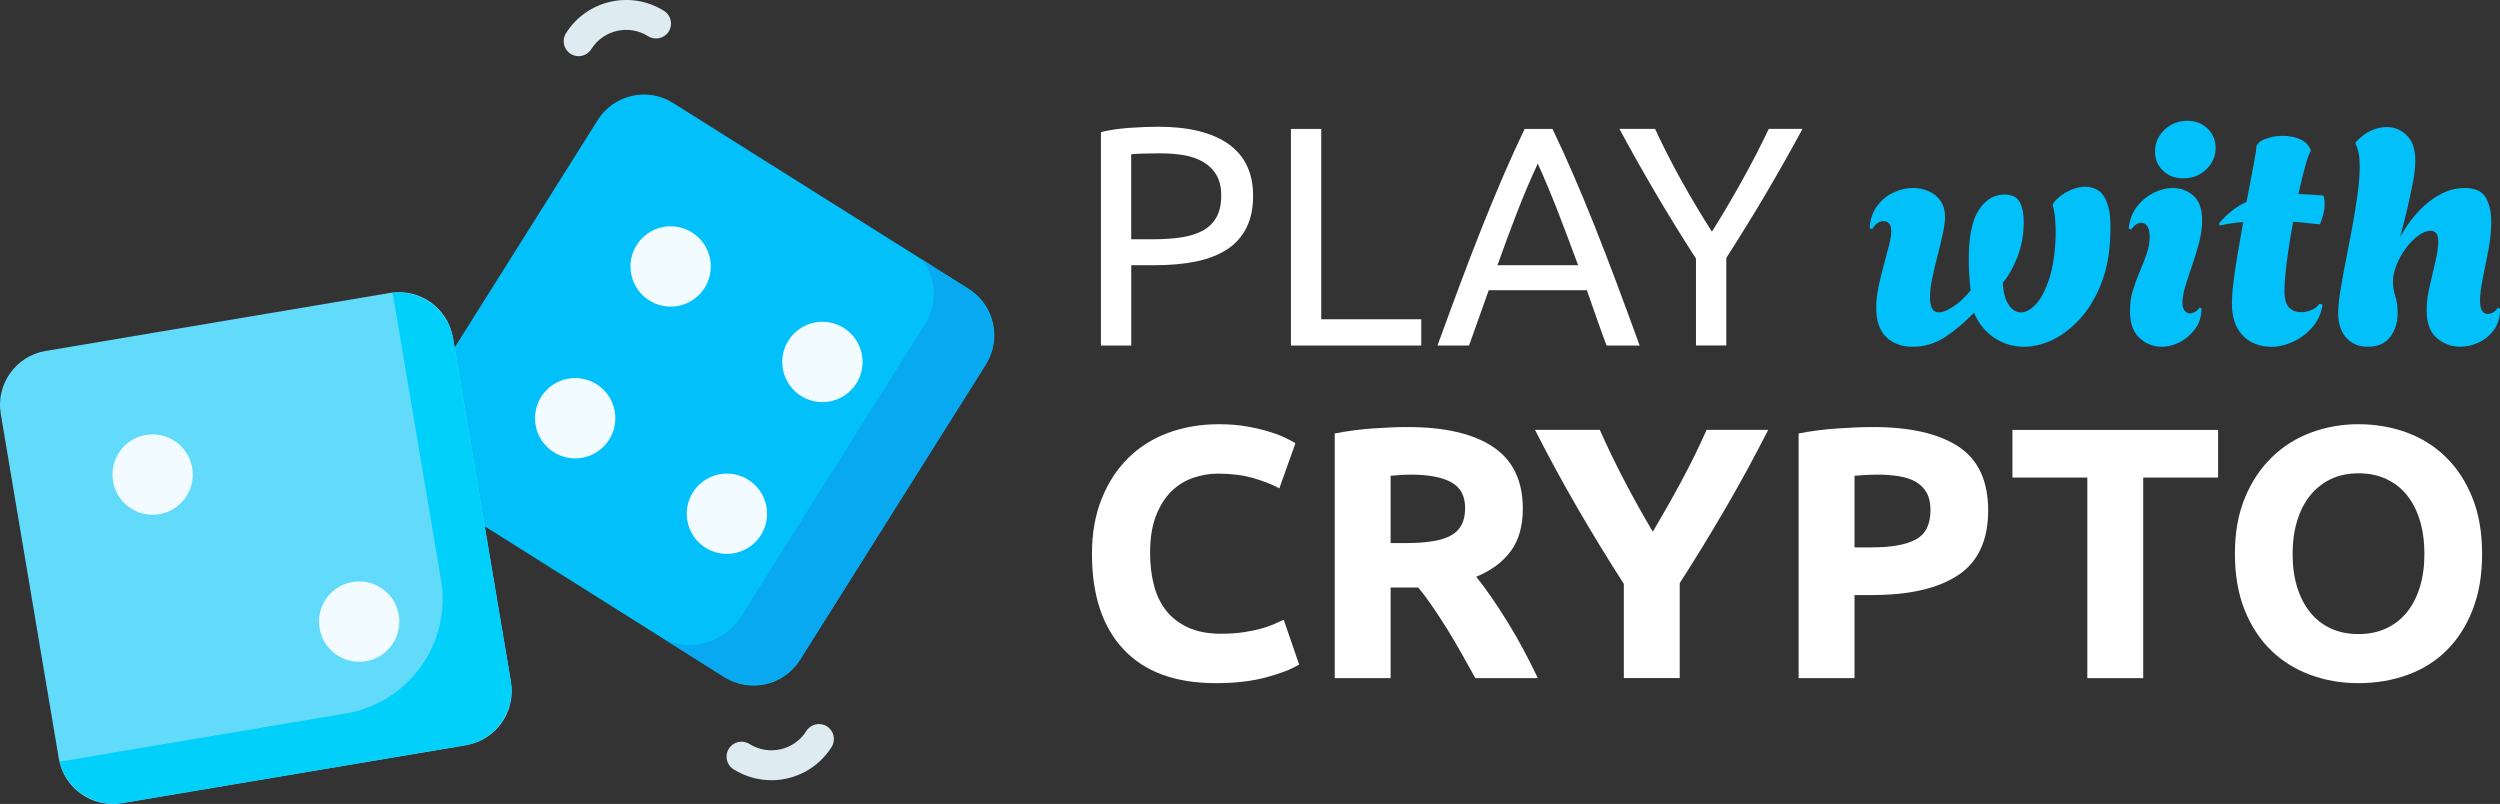
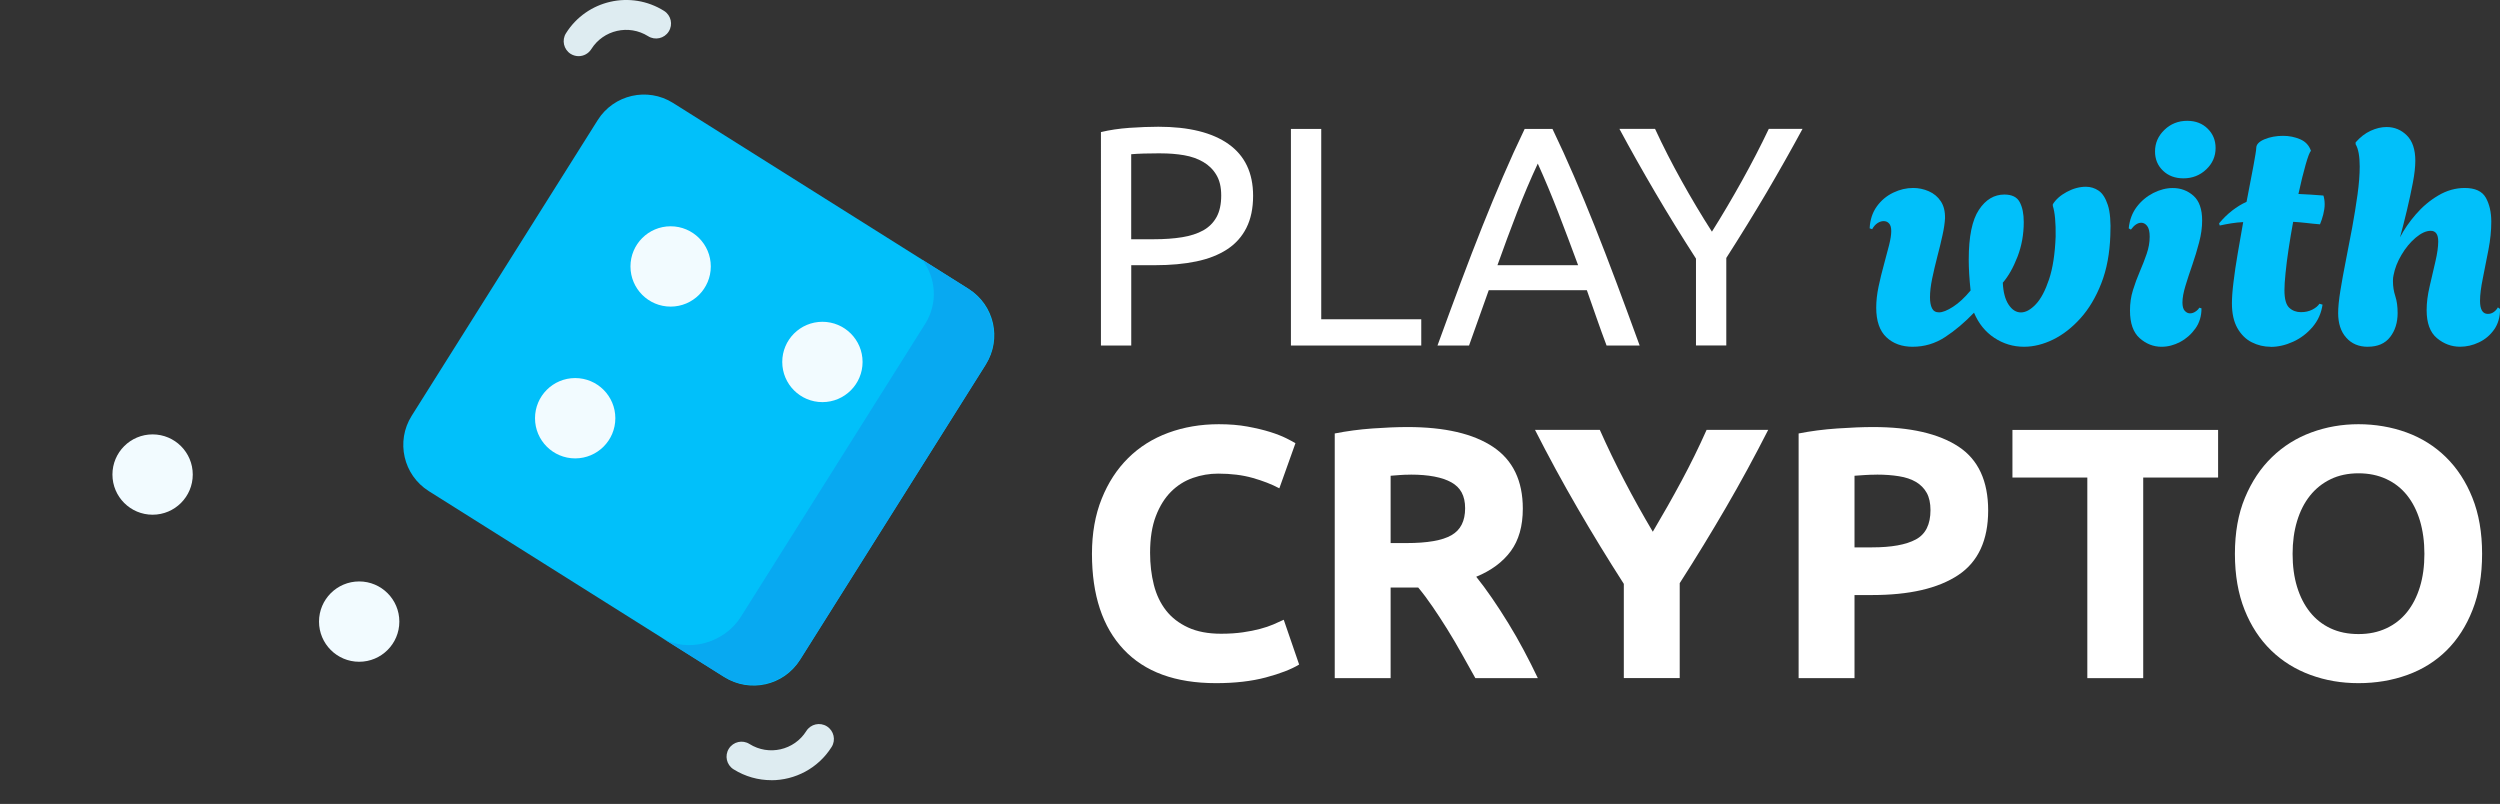
<svg xmlns="http://www.w3.org/2000/svg" id="Layer_2" data-name="Layer 2" viewBox="0 0 459.38 147.73">
  <rect x="0" y="0" width="459.38" height="147.73" fill="#333333" stroke="none" />
  <defs>
    <style>
      .cls-1 {
        fill: #08a9f1;
      }

      .cls-1, .cls-2, .cls-3, .cls-4, .cls-5, .cls-6, .cls-7 {
        stroke-width: 0px;
      }

      .cls-2 {
        fill: #01c0fa;
      }

      .cls-3 {
        fill: #deecf1;
      }

      .cls-4 {
        fill: #f2fbff;
      }

      .cls-5 {
        fill: #fff;
      }

      .cls-6 {
        fill: #62dbfb;
      }

      .cls-7 {
        fill: #01d0fb;
      }
    </style>
  </defs>
  <g id="Layer_3" data-name="Layer 3">
    <g>
      <g>
        <path class="cls-2" d="m133.13,124.43l-54.33-34.18c-4.69-2.95-6.11-9.15-3.15-13.85l34.18-54.33c2.95-4.69,9.15-6.11,13.85-3.15l54.33,34.18c4.69,2.95,6.11,9.15,3.15,13.85l-34.18,54.33c-2.95,4.69-9.15,6.11-13.85,3.15h0Z" />
        <circle class="cls-4" cx="123.23" cy="48.96" r="7.38" />
-         <circle class="cls-4" cx="133.57" cy="94.4" r="7.38" />
        <circle class="cls-4" cx="151.12" cy="66.51" r="7.38" />
        <circle class="cls-4" cx="105.69" cy="76.85" r="7.38" />
-         <path class="cls-6" d="m85.66,136.93l-63.29,10.66c-5.47.92-10.65-2.77-11.57-8.23L.14,76.06c-.92-5.47,2.77-10.65,8.23-11.57l63.29-10.66c5.47-.92,10.65,2.77,11.57,8.23l10.66,63.29c.92,5.47-2.77,10.65-8.23,11.57h0Z" />
        <path class="cls-1" d="m177.76,52.96l-8.27-5.2c2.53,3.33,2.87,8,.52,11.74l-33.88,53.85c-3.04,4.83-9.85,6.78-14.67,3.74l11.43,7.19c4.83,3.04,11.2,1.59,14.23-3.24l33.88-53.85c3.04-4.83,1.59-11.2-3.24-14.23h0Z" />
-         <path class="cls-7" d="m93.85,125.08l-10.57-62.74c-.91-5.38-5.83-9.08-11.18-8.56.07.28.14.57.19.86l8.74,51.89c1.96,11.61-5.87,22.62-17.49,24.57l-51.89,8.74c-.24.04-.48.07-.71.09,1.32,5.14,6.38,8.5,11.71,7.6l62.74-10.57c5.62-.95,9.41-6.27,8.46-11.89h0Z" />
        <circle class="cls-4" cx="28.04" cy="87.2" r="7.38" />
        <circle class="cls-4" cx="66" cy="114.22" r="7.38" />
        <path class="cls-3" d="m141.73,143.36c-2.38,0-4.78-.65-6.94-2-1.29-.81-1.67-2.51-.86-3.79.81-1.29,2.51-1.67,3.79-.86,3.54,2.22,8.22,1.16,10.44-2.38.81-1.29,2.5-1.67,3.79-.86,1.28.81,1.67,2.51.86,3.79-2.48,3.94-6.74,6.11-11.09,6.11h0Z" />
        <path class="cls-3" d="m106.32,10.32c-.5,0-1.01-.14-1.46-.42-1.28-.81-1.67-2.51-.86-3.79C107.83,0,115.92-1.83,122.02,2c1.29.81,1.67,2.51.86,3.79-.81,1.29-2.51,1.67-3.79.86-3.54-2.22-8.22-1.16-10.44,2.38-.52.83-1.42,1.29-2.33,1.29h0Z" />
      </g>
      <g>
        <g>
          <path class="cls-5" d="m212.86,23.29c5.59,0,9.89,1.06,12.89,3.19,3,2.13,4.51,5.29,4.51,9.5,0,2.3-.41,4.26-1.23,5.89-.82,1.63-2.01,2.95-3.56,3.96-1.55,1.01-3.44,1.75-5.66,2.21-2.22.46-4.73.69-7.52.69h-4.42v14.76h-5.57V24.27c1.57-.38,3.32-.64,5.25-.78,1.93-.13,3.7-.2,5.31-.2Zm.46,4.88c-2.37,0-4.19.06-5.46.17v15.62h4.19c1.91,0,3.64-.12,5.17-.37,1.53-.25,2.82-.67,3.88-1.26,1.05-.59,1.87-1.41,2.44-2.44.57-1.03.86-2.35.86-3.96s-.3-2.79-.89-3.79c-.59-1-1.4-1.79-2.41-2.38-1.01-.59-2.19-1.01-3.53-1.24-1.34-.23-2.76-.34-4.25-.34Z" />
          <path class="cls-5" d="m261.16,58.67v4.82h-23.95V23.69h5.57v34.97h18.38Z" />
          <path class="cls-5" d="m295.21,63.49c-.65-1.72-1.26-3.42-1.84-5.08s-1.17-3.36-1.78-5.08h-18.03l-3.62,10.16h-5.8c1.53-4.21,2.97-8.11,4.31-11.69,1.34-3.58,2.65-6.98,3.93-10.19,1.28-3.22,2.56-6.29,3.82-9.22,1.26-2.93,2.58-5.83,3.96-8.7h5.11c1.38,2.87,2.7,5.77,3.96,8.7,1.26,2.93,2.54,6,3.82,9.22,1.28,3.22,2.59,6.61,3.93,10.19,1.34,3.58,2.78,7.48,4.31,11.69h-6.09Zm-5.23-14.76c-1.23-3.33-2.44-6.56-3.65-9.68s-2.46-6.12-3.76-8.99c-1.34,2.87-2.61,5.87-3.82,8.99-1.21,3.12-2.4,6.35-3.59,9.68h14.82Z" />
          <path class="cls-5" d="m311.64,63.49v-15.97c-2.64-4.1-5.13-8.13-7.47-12.12-2.34-3.98-4.54-7.89-6.6-11.72h6.55c1.45,3.14,3.08,6.33,4.88,9.56,1.8,3.24,3.66,6.35,5.57,9.33,1.88-2.99,3.71-6.1,5.51-9.33,1.8-3.24,3.45-6.42,4.94-9.56h6.2c-2.07,3.83-4.27,7.72-6.6,11.69-2.34,3.96-4.81,7.97-7.41,12.03v16.08h-5.57Z" />
        </g>
        <g>
          <path class="cls-2" d="m351.48,63.72c-1.99,0-3.61-.58-4.85-1.75-1.24-1.17-1.87-2.98-1.87-5.43,0-1.22.14-2.52.43-3.88.29-1.36.61-2.7.98-4.02.36-1.32.68-2.52.95-3.59.27-1.07.4-1.93.4-2.58s-.13-1.12-.4-1.41c-.27-.29-.59-.43-.98-.43s-.77.12-1.15.37c-.38.25-.71.62-.98,1.12l-.46-.17c.08-1.57.52-2.91,1.32-4.02.8-1.11,1.81-1.95,3.02-2.53s2.42-.86,3.65-.86c1,0,1.95.2,2.87.6.92.4,1.66,1.01,2.21,1.84.55.82.81,1.87.78,3.13-.04.84-.19,1.88-.46,3.1-.27,1.23-.58,2.54-.95,3.93-.36,1.4-.68,2.75-.95,4.05-.27,1.3-.4,2.45-.4,3.45,0,.84.12,1.51.37,2.01.25.5.68.75,1.29.75.65,0,1.51-.34,2.58-1.03,1.07-.69,2.14-1.68,3.22-2.99-.23-2.14-.34-4.04-.34-5.69,0-4.21.62-7.25,1.87-9.13,1.24-1.88,2.8-2.81,4.68-2.81,1.38,0,2.32.46,2.81,1.38.5.92.75,2.14.75,3.68,0,2.26-.38,4.38-1.15,6.37-.77,1.99-1.67,3.58-2.7,4.77.08,1.72.43,3.06,1.06,4.02.63.96,1.39,1.44,2.27,1.44s1.79-.5,2.73-1.49c.94-.99,1.75-2.53,2.44-4.59.69-2.07,1.09-4.69,1.21-7.87.04-2.56-.14-4.44-.52-5.63v-.29c.54-.88,1.39-1.64,2.56-2.27,1.17-.63,2.34-.95,3.53-.95.84,0,1.62.24,2.33.72.71.48,1.27,1.36,1.69,2.64.42,1.28.57,3.13.46,5.54-.11,3.37-.67,6.33-1.67,8.87-1,2.55-2.27,4.68-3.82,6.4-1.55,1.72-3.23,3.03-5.03,3.91-1.8.88-3.58,1.32-5.34,1.32-1.99,0-3.81-.55-5.46-1.64-1.65-1.09-2.89-2.63-3.73-4.62-1.72,1.8-3.49,3.29-5.31,4.48-1.82,1.19-3.8,1.78-5.94,1.78Z" />
          <path class="cls-2" d="m397.19,63.72c-1.49,0-2.83-.53-4.02-1.58-1.19-1.05-1.78-2.75-1.78-5.08,0-1.34.18-2.59.55-3.76.36-1.17.78-2.31,1.26-3.42.48-1.11.9-2.19,1.26-3.24.36-1.05.55-2.1.55-3.13,0-.92-.15-1.58-.46-1.98-.31-.4-.67-.6-1.09-.6-.65,0-1.28.42-1.9,1.26l-.4-.23c.15-1.53.64-2.84,1.46-3.93.82-1.09,1.84-1.94,3.04-2.56,1.21-.61,2.4-.92,3.59-.92,1.45,0,2.72.47,3.79,1.41,1.07.94,1.61,2.46,1.61,4.57,0,1.26-.18,2.59-.55,3.99-.36,1.4-.79,2.79-1.26,4.16-.48,1.38-.9,2.66-1.26,3.85-.36,1.19-.55,2.2-.55,3.04,0,.73.14,1.24.43,1.55.29.31.6.46.95.46s.68-.1,1-.32c.33-.21.56-.45.72-.72l.4.12c0,1.42-.37,2.65-1.12,3.7-.75,1.05-1.68,1.88-2.79,2.47-1.11.59-2.26.89-3.45.89Zm4.02-30.95c-1.53,0-2.79-.47-3.76-1.41-.98-.94-1.46-2.11-1.46-3.53,0-1.53.57-2.85,1.72-3.96,1.15-1.11,2.55-1.67,4.19-1.67,1.53,0,2.79.48,3.76,1.44.98.96,1.46,2.14,1.46,3.56,0,1.53-.57,2.84-1.72,3.93-1.15,1.09-2.55,1.64-4.19,1.64Z" />
          <path class="cls-2" d="m417.23,63.72c-1.23,0-2.38-.28-3.47-.83-1.09-.55-1.97-1.43-2.64-2.61-.67-1.19-1-2.7-1-4.54,0-1,.09-2.3.29-3.91.19-1.61.45-3.37.78-5.28.32-1.91.66-3.83,1-5.74-.77.04-1.5.11-2.21.23-.71.11-1.41.25-2.1.4l-.12-.4c.77-.92,1.57-1.7,2.41-2.35.84-.65,1.72-1.19,2.64-1.61.5-2.53.92-4.72,1.26-6.58.34-1.86.52-2.96.52-3.3,0-.65.51-1.19,1.52-1.61,1.01-.42,2.15-.63,3.42-.63,1.11,0,2.15.21,3.13.63.98.42,1.64,1.13,1.98,2.12-.23.23-.56,1.08-.98,2.56-.42,1.47-.86,3.26-1.32,5.37.73.04,1.47.08,2.24.12.77.04,1.55.1,2.35.17.08.23.13.48.17.75.04.27.06.56.06.86,0,.57-.09,1.2-.26,1.87-.17.67-.37,1.27-.6,1.81-.92-.08-1.78-.16-2.58-.26-.8-.09-1.59-.16-2.35-.2-.31,1.65-.58,3.29-.83,4.94-.25,1.65-.44,3.14-.57,4.48-.14,1.34-.2,2.39-.2,3.16,0,1.61.3,2.68.89,3.22.59.54,1.31.8,2.15.8.77,0,1.45-.15,2.07-.46.61-.31,1.05-.67,1.32-1.09l.57.17c-.23,1.57-.84,2.94-1.84,4.11-1,1.17-2.18,2.07-3.56,2.7-1.38.63-2.76.95-4.14.95Z" />
          <path class="cls-2" d="m435.09,63.72c-1.65,0-2.97-.55-3.96-1.67-1-1.11-1.49-2.62-1.49-4.54,0-1.03.13-2.38.4-4.05.27-1.67.6-3.5,1-5.51.4-2.01.79-4.06,1.18-6.14.38-2.09.71-4.11.98-6.06.27-1.95.4-3.68.4-5.17,0-1.88-.25-3.24-.75-4.08v-.34c.84-.96,1.76-1.67,2.76-2.13,1-.46,1.97-.69,2.93-.69,1.45,0,2.7.52,3.73,1.55,1.03,1.03,1.55,2.58,1.55,4.65,0,1.11-.15,2.47-.46,4.08-.31,1.61-.67,3.29-1.09,5.05-.42,1.76-.84,3.41-1.26,4.94.73-1.42,1.69-2.82,2.9-4.22,1.21-1.4,2.58-2.56,4.13-3.47,1.55-.92,3.17-1.38,4.85-1.38,1.91,0,3.21.59,3.88,1.78.67,1.19,1.01,2.66,1.01,4.42,0,1.61-.17,3.32-.52,5.14-.34,1.82-.69,3.56-1.03,5.23s-.52,3.05-.52,4.16c0,1.61.48,2.41,1.44,2.41.42,0,.79-.12,1.12-.37.33-.25.57-.53.72-.83l.4.29c0,1.49-.36,2.76-1.09,3.79-.73,1.03-1.66,1.82-2.79,2.35-1.13.54-2.29.8-3.47.8-1.57,0-2.99-.53-4.25-1.58-1.26-1.05-1.89-2.77-1.89-5.14,0-1.34.18-2.79.55-4.36.36-1.57.72-3.09,1.06-4.57.34-1.47.52-2.71.52-3.7,0-1.3-.46-1.95-1.38-1.95-.84,0-1.76.42-2.76,1.26-1,.84-1.87,1.9-2.61,3.16-.75,1.26-1.23,2.51-1.46,3.73-.08.31-.11.67-.11,1.09,0,.96.14,1.88.43,2.76.29.88.43,1.91.43,3.1,0,1.76-.46,3.24-1.38,4.42-.92,1.19-2.28,1.78-4.08,1.78Z" />
        </g>
        <g>
          <path class="cls-5" d="m223.42,125.53c-7.42,0-13.07-2.06-16.95-6.19-3.88-4.12-5.82-9.98-5.82-17.57,0-3.77.59-7.14,1.78-10.1,1.18-2.96,2.81-5.46,4.87-7.5,2.06-2.04,4.52-3.59,7.37-4.64,2.85-1.05,5.95-1.58,9.28-1.58,1.93,0,3.69.14,5.27.43,1.58.29,2.96.62,4.15.99,1.18.37,2.17.76,2.96,1.15.79.4,1.36.7,1.71.92l-2.96,8.29c-1.4-.75-3.04-1.38-4.9-1.91-1.87-.53-3.98-.79-6.35-.79-1.58,0-3.13.26-4.64.79-1.51.53-2.85,1.37-4.01,2.53-1.16,1.16-2.1,2.67-2.8,4.51-.7,1.84-1.05,4.08-1.05,6.71,0,2.11.23,4.07.69,5.89.46,1.82,1.21,3.39,2.24,4.71,1.03,1.32,2.38,2.36,4.05,3.13,1.67.77,3.69,1.15,6.06,1.15,1.49,0,2.83-.09,4.01-.26,1.18-.17,2.24-.38,3.16-.63.92-.24,1.73-.52,2.44-.82.7-.31,1.34-.59,1.91-.86l2.83,8.23c-1.45.88-3.49,1.67-6.12,2.37s-5.68,1.05-9.15,1.05Z" />
          <path class="cls-5" d="m258.63,78.47c6.85,0,12.09,1.22,15.73,3.65,3.64,2.44,5.46,6.22,5.46,11.35,0,3.2-.74,5.8-2.21,7.8-1.47,2-3.59,3.57-6.35,4.71.92,1.14,1.89,2.45,2.9,3.92,1.01,1.47,2.01,3.01,2.99,4.61.99,1.6,1.94,3.27,2.86,5,.92,1.73,1.78,3.43,2.57,5.1h-11.48c-.84-1.49-1.69-3.01-2.54-4.54-.86-1.54-1.74-3.03-2.64-4.48-.9-1.45-1.8-2.82-2.68-4.11-.88-1.29-1.76-2.47-2.64-3.52h-5.07v16.65h-10.27v-44.96c2.24-.44,4.55-.75,6.94-.92,2.39-.17,4.53-.26,6.42-.26Zm.59,8.75c-.75,0-1.42.02-2.01.07-.59.04-1.15.09-1.68.13v12.37h2.9c3.86,0,6.62-.48,8.29-1.45,1.67-.96,2.5-2.61,2.5-4.94s-.85-3.83-2.53-4.77c-1.69-.94-4.18-1.42-7.47-1.42Z" />
          <path class="cls-5" d="m303.71,97.7c1.84-3.11,3.6-6.21,5.27-9.32,1.67-3.11,3.21-6.24,4.61-9.39h11.32c-2.5,4.91-5.09,9.68-7.77,14.28-2.68,4.61-5.51,9.24-8.49,13.89v17.44h-10.27v-17.31c-2.98-4.65-5.83-9.3-8.52-13.95-2.7-4.65-5.3-9.43-7.8-14.35h11.91c1.4,3.15,2.91,6.28,4.54,9.39,1.62,3.11,3.35,6.21,5.19,9.32Z" />
          <path class="cls-5" d="m344.2,78.47c6.8,0,12.02,1.2,15.67,3.59,3.64,2.39,5.46,6.31,5.46,11.75s-1.84,9.45-5.53,11.88c-3.69,2.44-8.95,3.65-15.8,3.65h-3.23v15.27h-10.27v-44.96c2.24-.44,4.61-.75,7.11-.92,2.5-.17,4.69-.26,6.58-.26Zm.66,8.75c-.75,0-1.48.02-2.21.07-.72.04-1.35.09-1.88.13v13.16h3.23c3.55,0,6.23-.48,8.03-1.45,1.8-.96,2.7-2.76,2.7-5.4,0-1.27-.23-2.33-.69-3.16-.46-.83-1.12-1.5-1.97-2.01-.86-.5-1.9-.86-3.13-1.05-1.23-.2-2.59-.3-4.08-.3Z" />
          <path class="cls-5" d="m407.58,79v8.75h-13.76v36.86h-10.27v-36.86h-13.76v-8.75h37.78Z" />
          <path class="cls-5" d="m456.09,101.77c0,3.91-.58,7.34-1.75,10.3-1.16,2.96-2.75,5.44-4.77,7.44-2.02,2-4.42,3.5-7.21,4.51-2.79,1.01-5.78,1.51-8.98,1.51s-6.06-.5-8.82-1.51c-2.76-1.01-5.18-2.51-7.24-4.51-2.06-2-3.69-4.48-4.87-7.44-1.18-2.96-1.78-6.39-1.78-10.3s.61-7.34,1.84-10.3c1.23-2.96,2.88-5.45,4.97-7.47,2.08-2.02,4.5-3.53,7.24-4.54,2.74-1.01,5.63-1.51,8.66-1.51s6.06.5,8.82,1.51c2.76,1.01,5.18,2.52,7.24,4.54,2.06,2.02,3.69,4.51,4.87,7.47,1.19,2.96,1.78,6.4,1.78,10.3Zm-34.82,0c0,2.24.27,4.26.82,6.06.55,1.8,1.34,3.35,2.37,4.64,1.03,1.29,2.29,2.29,3.79,2.99,1.49.7,3.2,1.05,5.13,1.05s3.59-.35,5.1-1.05c1.51-.7,2.79-1.7,3.82-2.99,1.03-1.29,1.82-2.84,2.37-4.64.55-1.8.82-3.82.82-6.06s-.28-4.27-.82-6.09c-.55-1.82-1.34-3.38-2.37-4.67-1.03-1.29-2.3-2.29-3.82-2.99-1.51-.7-3.21-1.05-5.1-1.05s-3.64.36-5.13,1.09c-1.49.72-2.75,1.73-3.79,3.03-1.03,1.29-1.82,2.85-2.37,4.67-.55,1.82-.82,3.83-.82,6.02Z" />
        </g>
      </g>
    </g>
  </g>
</svg>